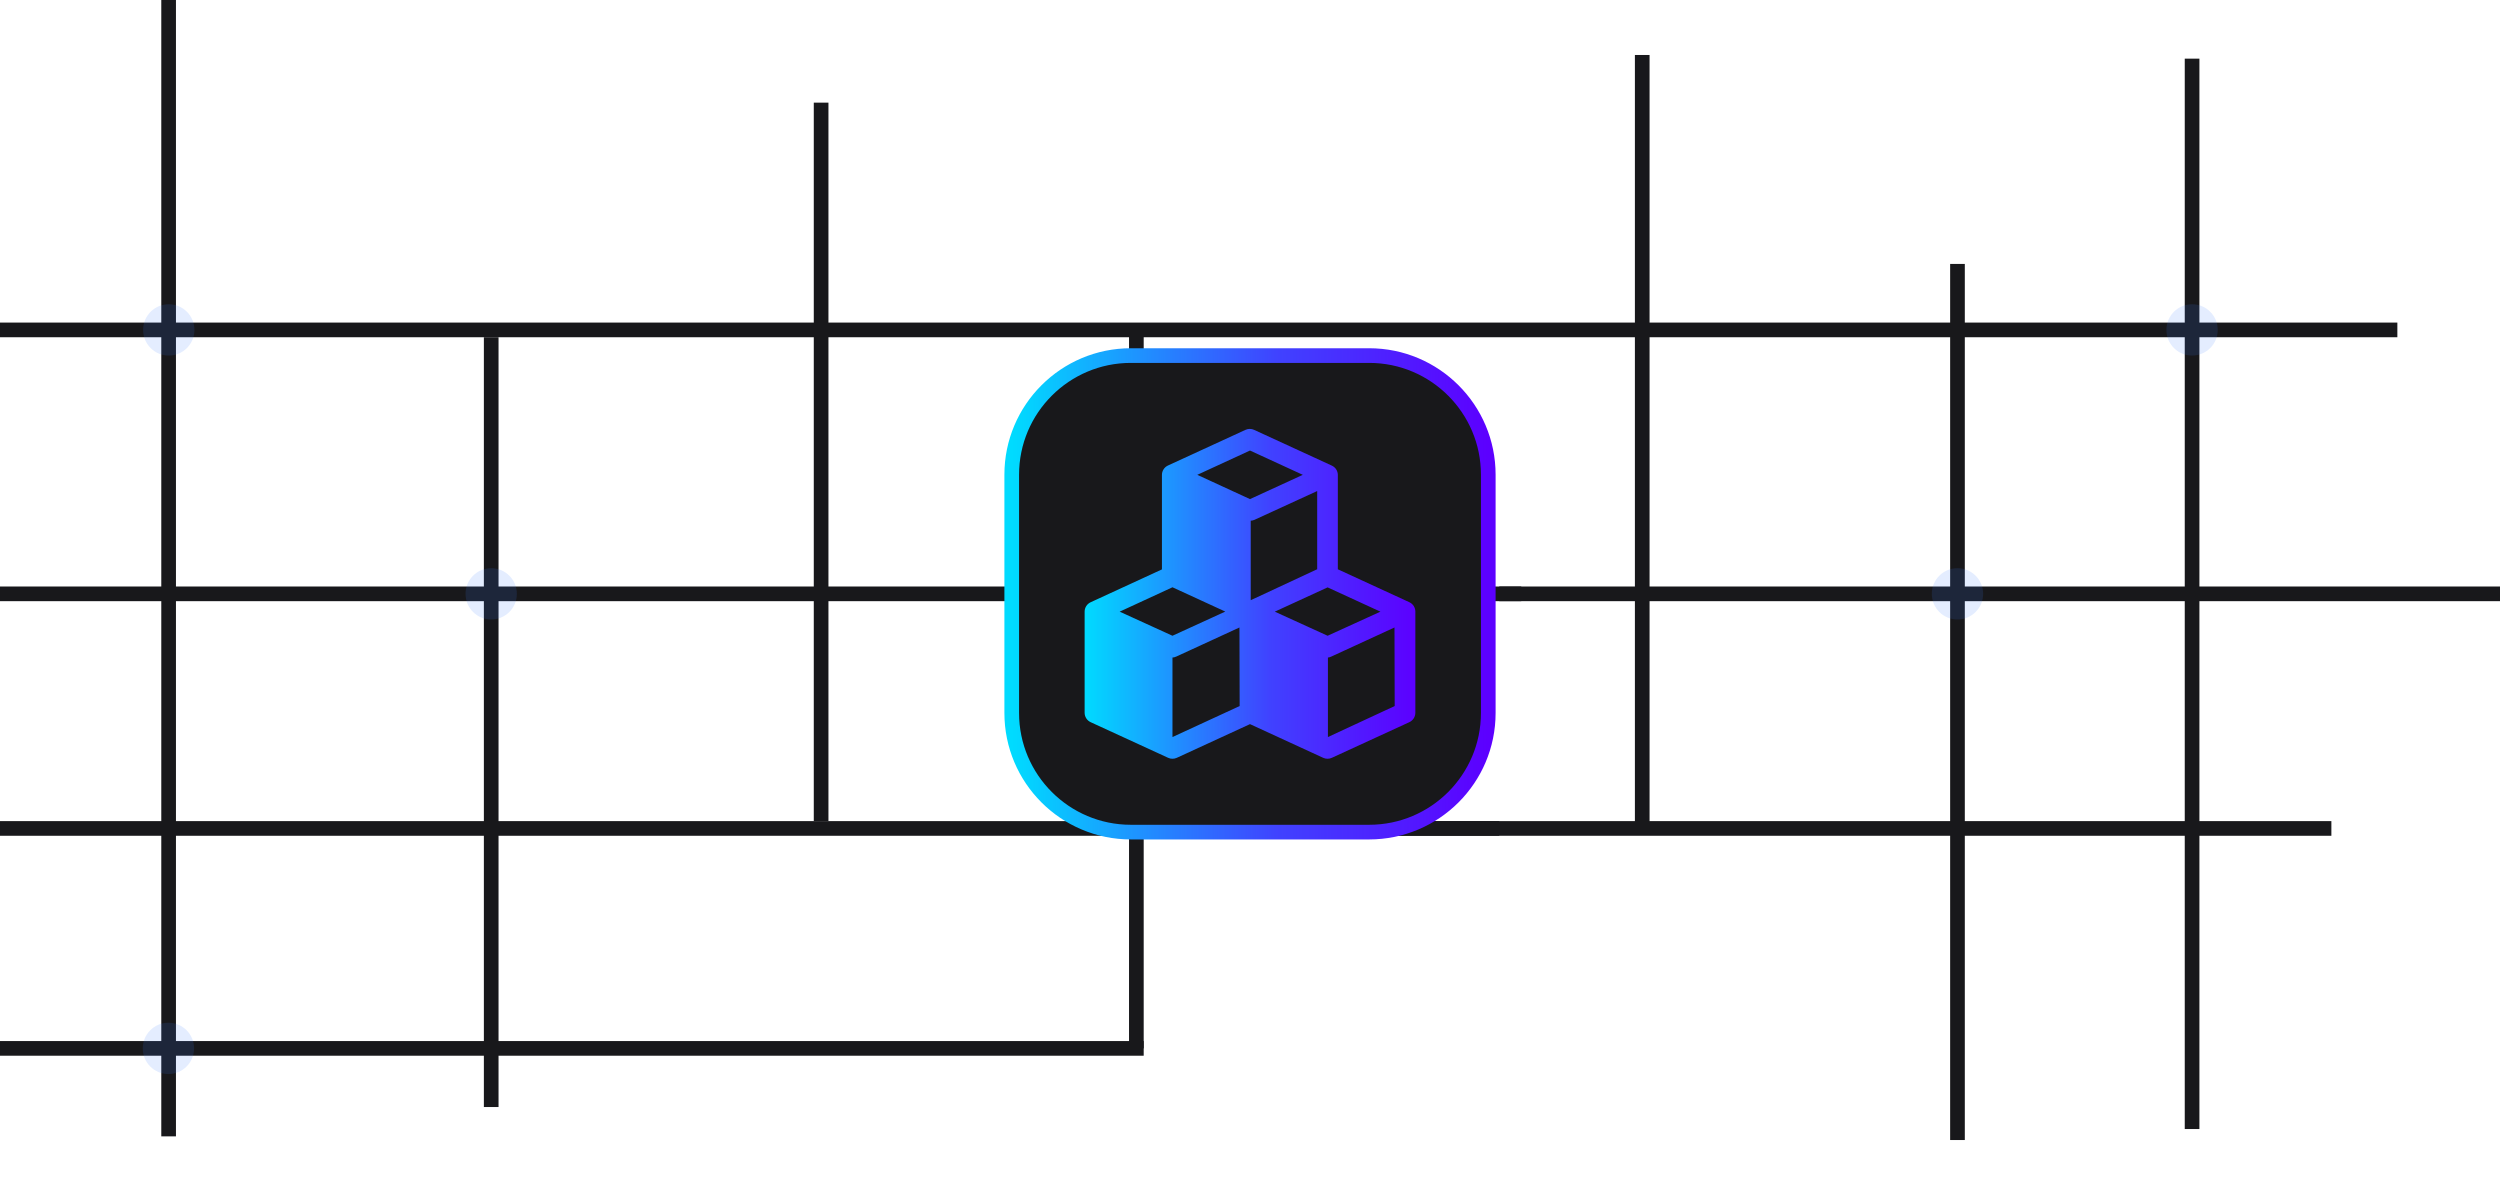
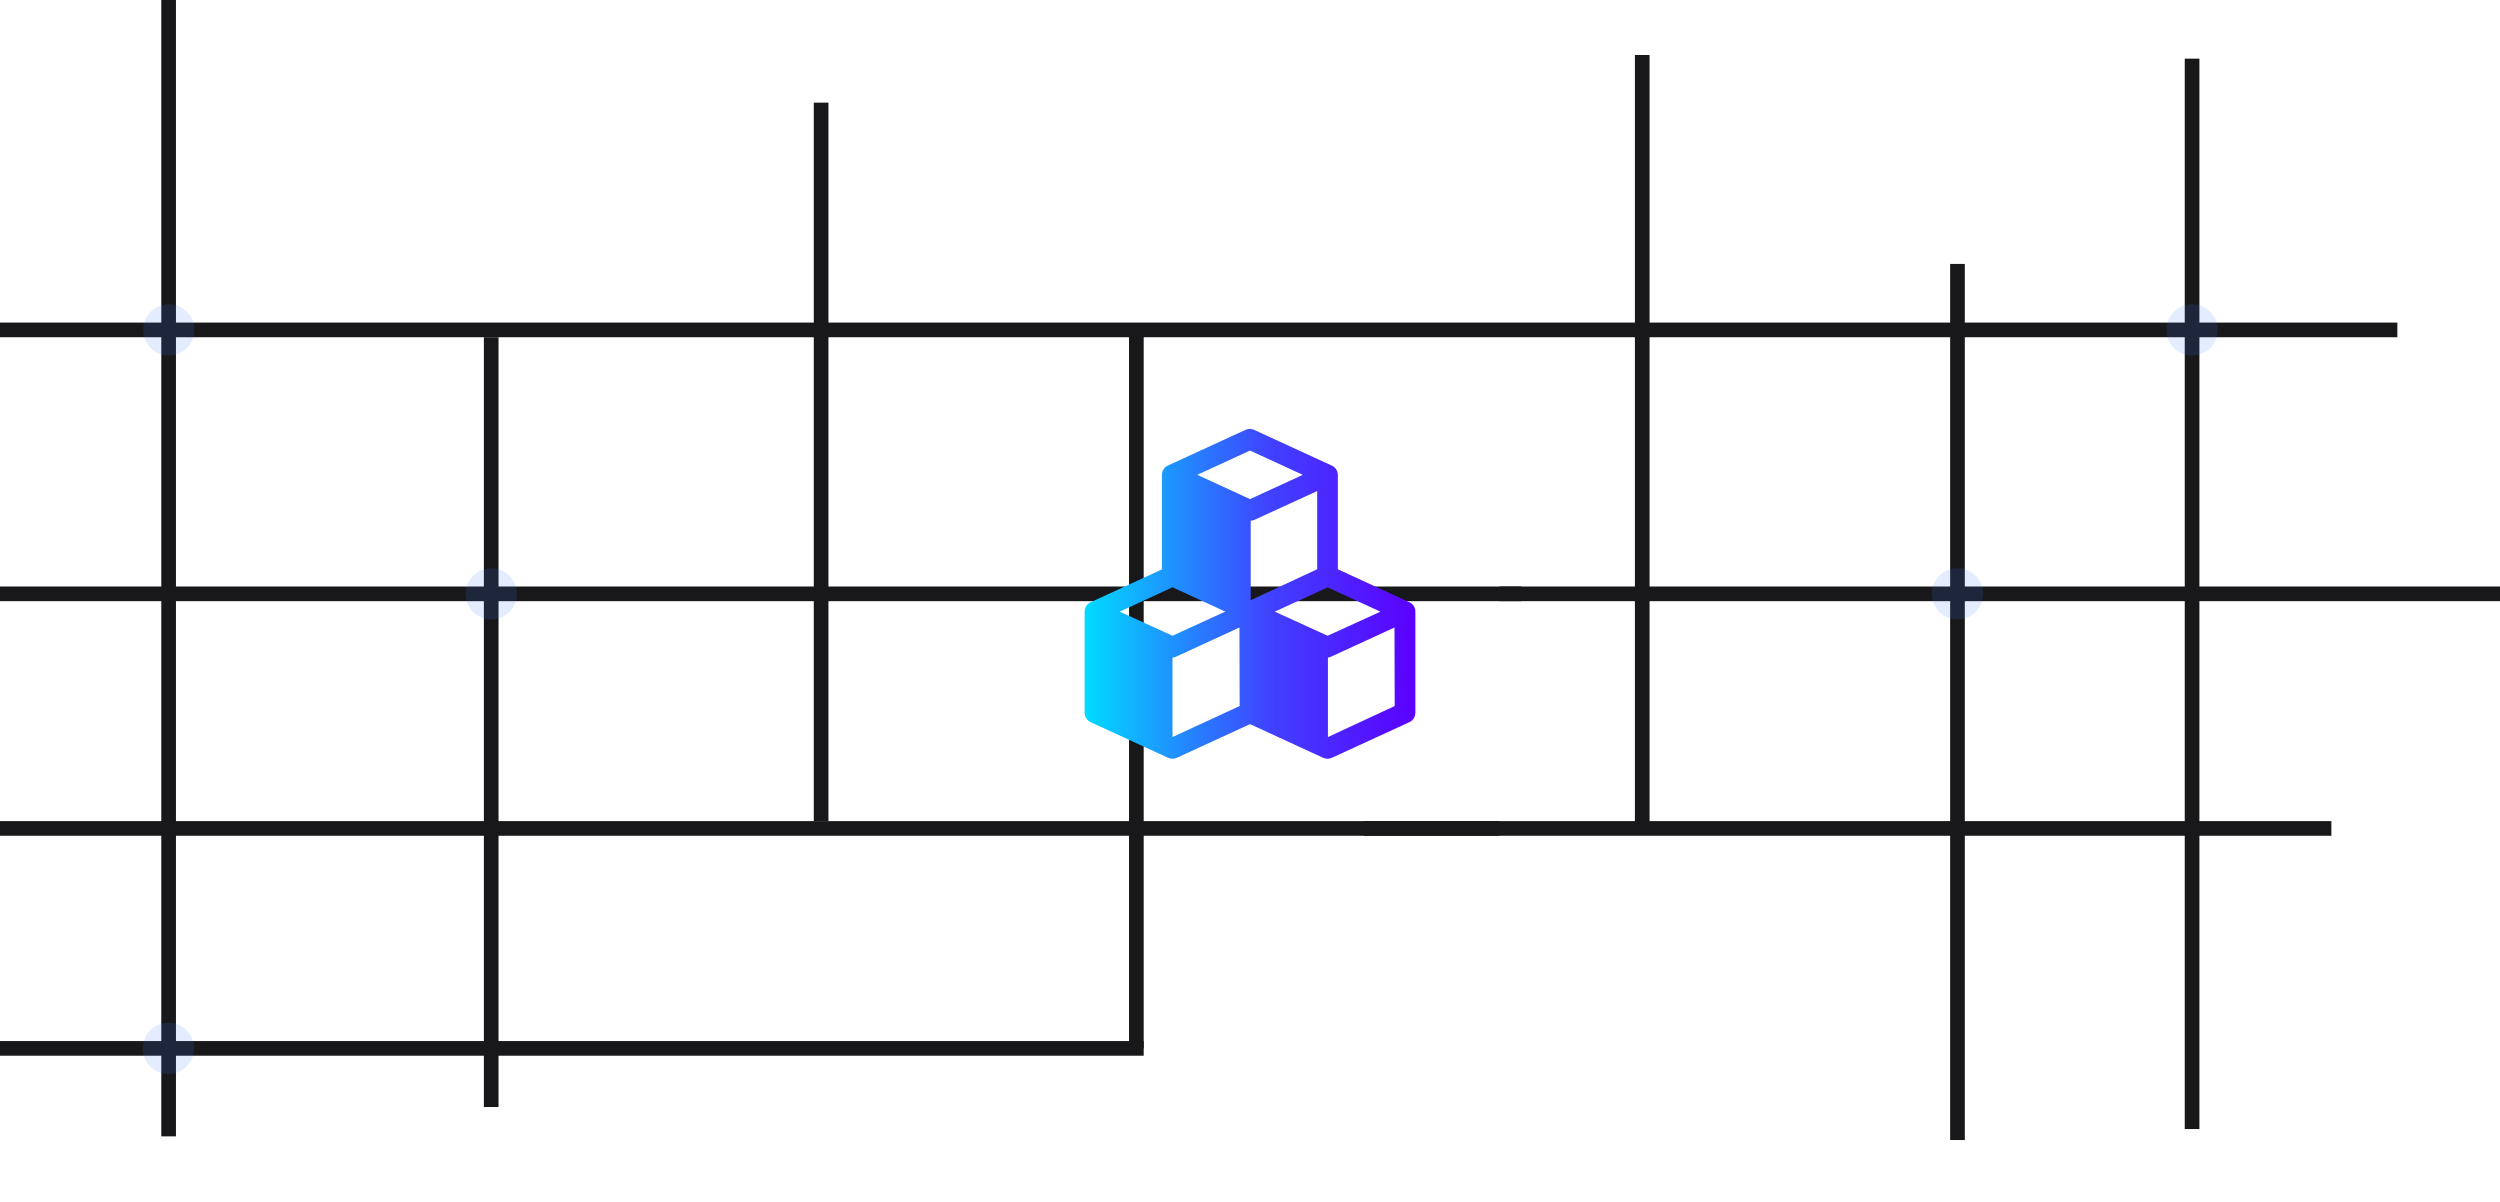
<svg xmlns="http://www.w3.org/2000/svg" width="100%" height="100%" viewBox="0 0 341 164" version="1.1" xml:space="preserve" style="fill-rule:evenodd;clip-rule:evenodd;">
  <g id="feat-blocks">
    <path d="M-18,143L156,143" style="fill:none;fill-rule:nonzero;stroke:rgb(24,24,27);stroke-width:2px;" />
    <path d="M186,113L318,113" style="fill:none;fill-rule:nonzero;stroke:rgb(24,24,27);stroke-width:2px;" />
    <path d="M-18,81L207.5,81" style="fill:none;fill-rule:nonzero;stroke:rgb(24,24,27);stroke-width:2px;" />
    <path d="M-21,113L204.5,113" style="fill:none;fill-rule:nonzero;stroke:rgb(24,24,27);stroke-width:2px;" />
    <path d="M204.5,81L358,81" style="fill:none;fill-rule:nonzero;stroke:rgb(24,24,27);stroke-width:2px;" />
    <path d="M299,8L299,154" style="fill:none;fill-rule:nonzero;stroke:rgb(24,24,27);stroke-width:2px;" />
    <path d="M267,36L267,155.5" style="fill:none;fill-rule:nonzero;stroke:rgb(24,24,27);stroke-width:2px;" />
    <path d="M224,7.5L224,113" style="fill:none;fill-rule:nonzero;stroke:rgb(24,24,27);stroke-width:2px;" />
    <path d="M-16,45L327,45" style="fill:none;fill-rule:nonzero;stroke:rgb(24,24,27);stroke-width:2px;" />
    <path d="M112,14L112,112" style="fill:none;fill-rule:nonzero;stroke:rgb(24,24,27);stroke-width:2px;" />
    <path d="M155,45L155,143" style="fill:none;fill-rule:nonzero;stroke:rgb(24,24,27);stroke-width:2px;" />
    <path d="M23,0L23,155" style="fill:none;fill-rule:nonzero;stroke:rgb(24,24,27);stroke-width:2px;" />
    <path d="M67,45.999L67,150.999" style="fill:none;fill-rule:nonzero;stroke:rgb(24,24,27);stroke-width:2px;" />
    <circle cx="67" cy="81" r="3.5" style="fill:rgb(64,124,255);fill-opacity:0.14;" />
    <circle cx="23.02" cy="45" r="3.5" style="fill:rgb(64,124,255);fill-opacity:0.14;" />
    <circle cx="22.973" cy="143" r="3.5" style="fill:rgb(64,124,255);fill-opacity:0.14;" />
    <circle cx="299" cy="45" r="3.5" style="fill:rgb(64,124,255);fill-opacity:0.14;" />
    <circle cx="267" cy="81" r="3.5" style="fill:rgb(64,124,255);fill-opacity:0.14;" />
    <g transform="matrix(1,0,0,1,56,35.5)">
-       <path d="M147,29.25C147,20.281 139.719,13 130.75,13L98.25,13C89.281,13 82,20.281 82,29.25L82,61.75C82,70.719 89.281,78 98.25,78L130.75,78C139.719,78 147,70.719 147,61.75L147,29.25Z" style="fill:rgb(24,24,27);stroke:url(#_Linear1);stroke-width:2px;stroke-linecap:round;stroke-linejoin:round;stroke-miterlimit:1.5;" />
-     </g>
+       </g>
    <g transform="matrix(1.586,0,0,1.586,144.982,55.701)">
      <path d="M29.804,16.676L23.644,13.84L23.644,5.716C23.639,5.368 23.43,5.055 23.111,4.916L16.444,1.849C16.208,1.739 15.934,1.739 15.698,1.849L9.031,4.916C8.717,5.061 8.515,5.378 8.516,5.724L8.516,13.849L2.382,16.676C2.068,16.821 1.866,17.138 1.867,17.484L1.867,26.178C1.866,26.524 2.068,26.841 2.382,26.987L9.049,30.053C9.286,30.163 9.559,30.163 9.796,30.053L16.089,27.156L22.382,30.053C22.619,30.163 22.892,30.163 23.129,30.053L29.796,26.987C30.11,26.841 30.312,26.524 30.311,26.178L30.311,17.484C30.314,17.14 30.116,16.824 29.804,16.676ZM22.764,19.556L18.222,17.484L22.764,15.396L27.307,17.484L22.764,19.556ZM21.876,13.831L16.151,16.498L16.151,9.662C16.258,9.657 16.364,9.633 16.462,9.591L21.867,7.111L21.867,13.849L21.876,13.831ZM16.089,3.627L20.631,5.716L16.089,7.804L11.556,5.716L16.089,3.627ZM9.422,15.387L13.964,17.476L9.422,19.556L4.88,17.484L9.422,15.387ZM15.2,25.6L9.422,28.267L9.422,21.431C9.546,21.424 9.667,21.39 9.778,21.333L15.182,18.844L15.2,25.6ZM28.533,25.6L22.791,28.267L22.791,21.431C22.903,21.419 23.012,21.386 23.111,21.333L28.516,18.844L28.533,25.6Z" style="fill:url(#_Linear2);fill-rule:nonzero;" />
    </g>
  </g>
  <defs>
    <linearGradient id="_Linear1" x1="0" y1="0" x2="1" y2="0" gradientUnits="userSpaceOnUse" gradientTransform="matrix(65,0,0,65,82,45.5)">
      <stop offset="0" style="stop-color:rgb(0,219,255);stop-opacity:1" />
      <stop offset="0.56" style="stop-color:rgb(64,66,255);stop-opacity:1" />
      <stop offset="1" style="stop-color:rgb(92,0,255);stop-opacity:1" />
    </linearGradient>
    <linearGradient id="_Linear2" x1="0" y1="0" x2="1" y2="0" gradientUnits="userSpaceOnUse" gradientTransform="matrix(28.445,0,0,28.369,1.867,15.951)">
      <stop offset="0" style="stop-color:rgb(0,219,255);stop-opacity:1" />
      <stop offset="0.56" style="stop-color:rgb(64,66,255);stop-opacity:1" />
      <stop offset="1" style="stop-color:rgb(92,0,255);stop-opacity:1" />
    </linearGradient>
  </defs>
</svg>